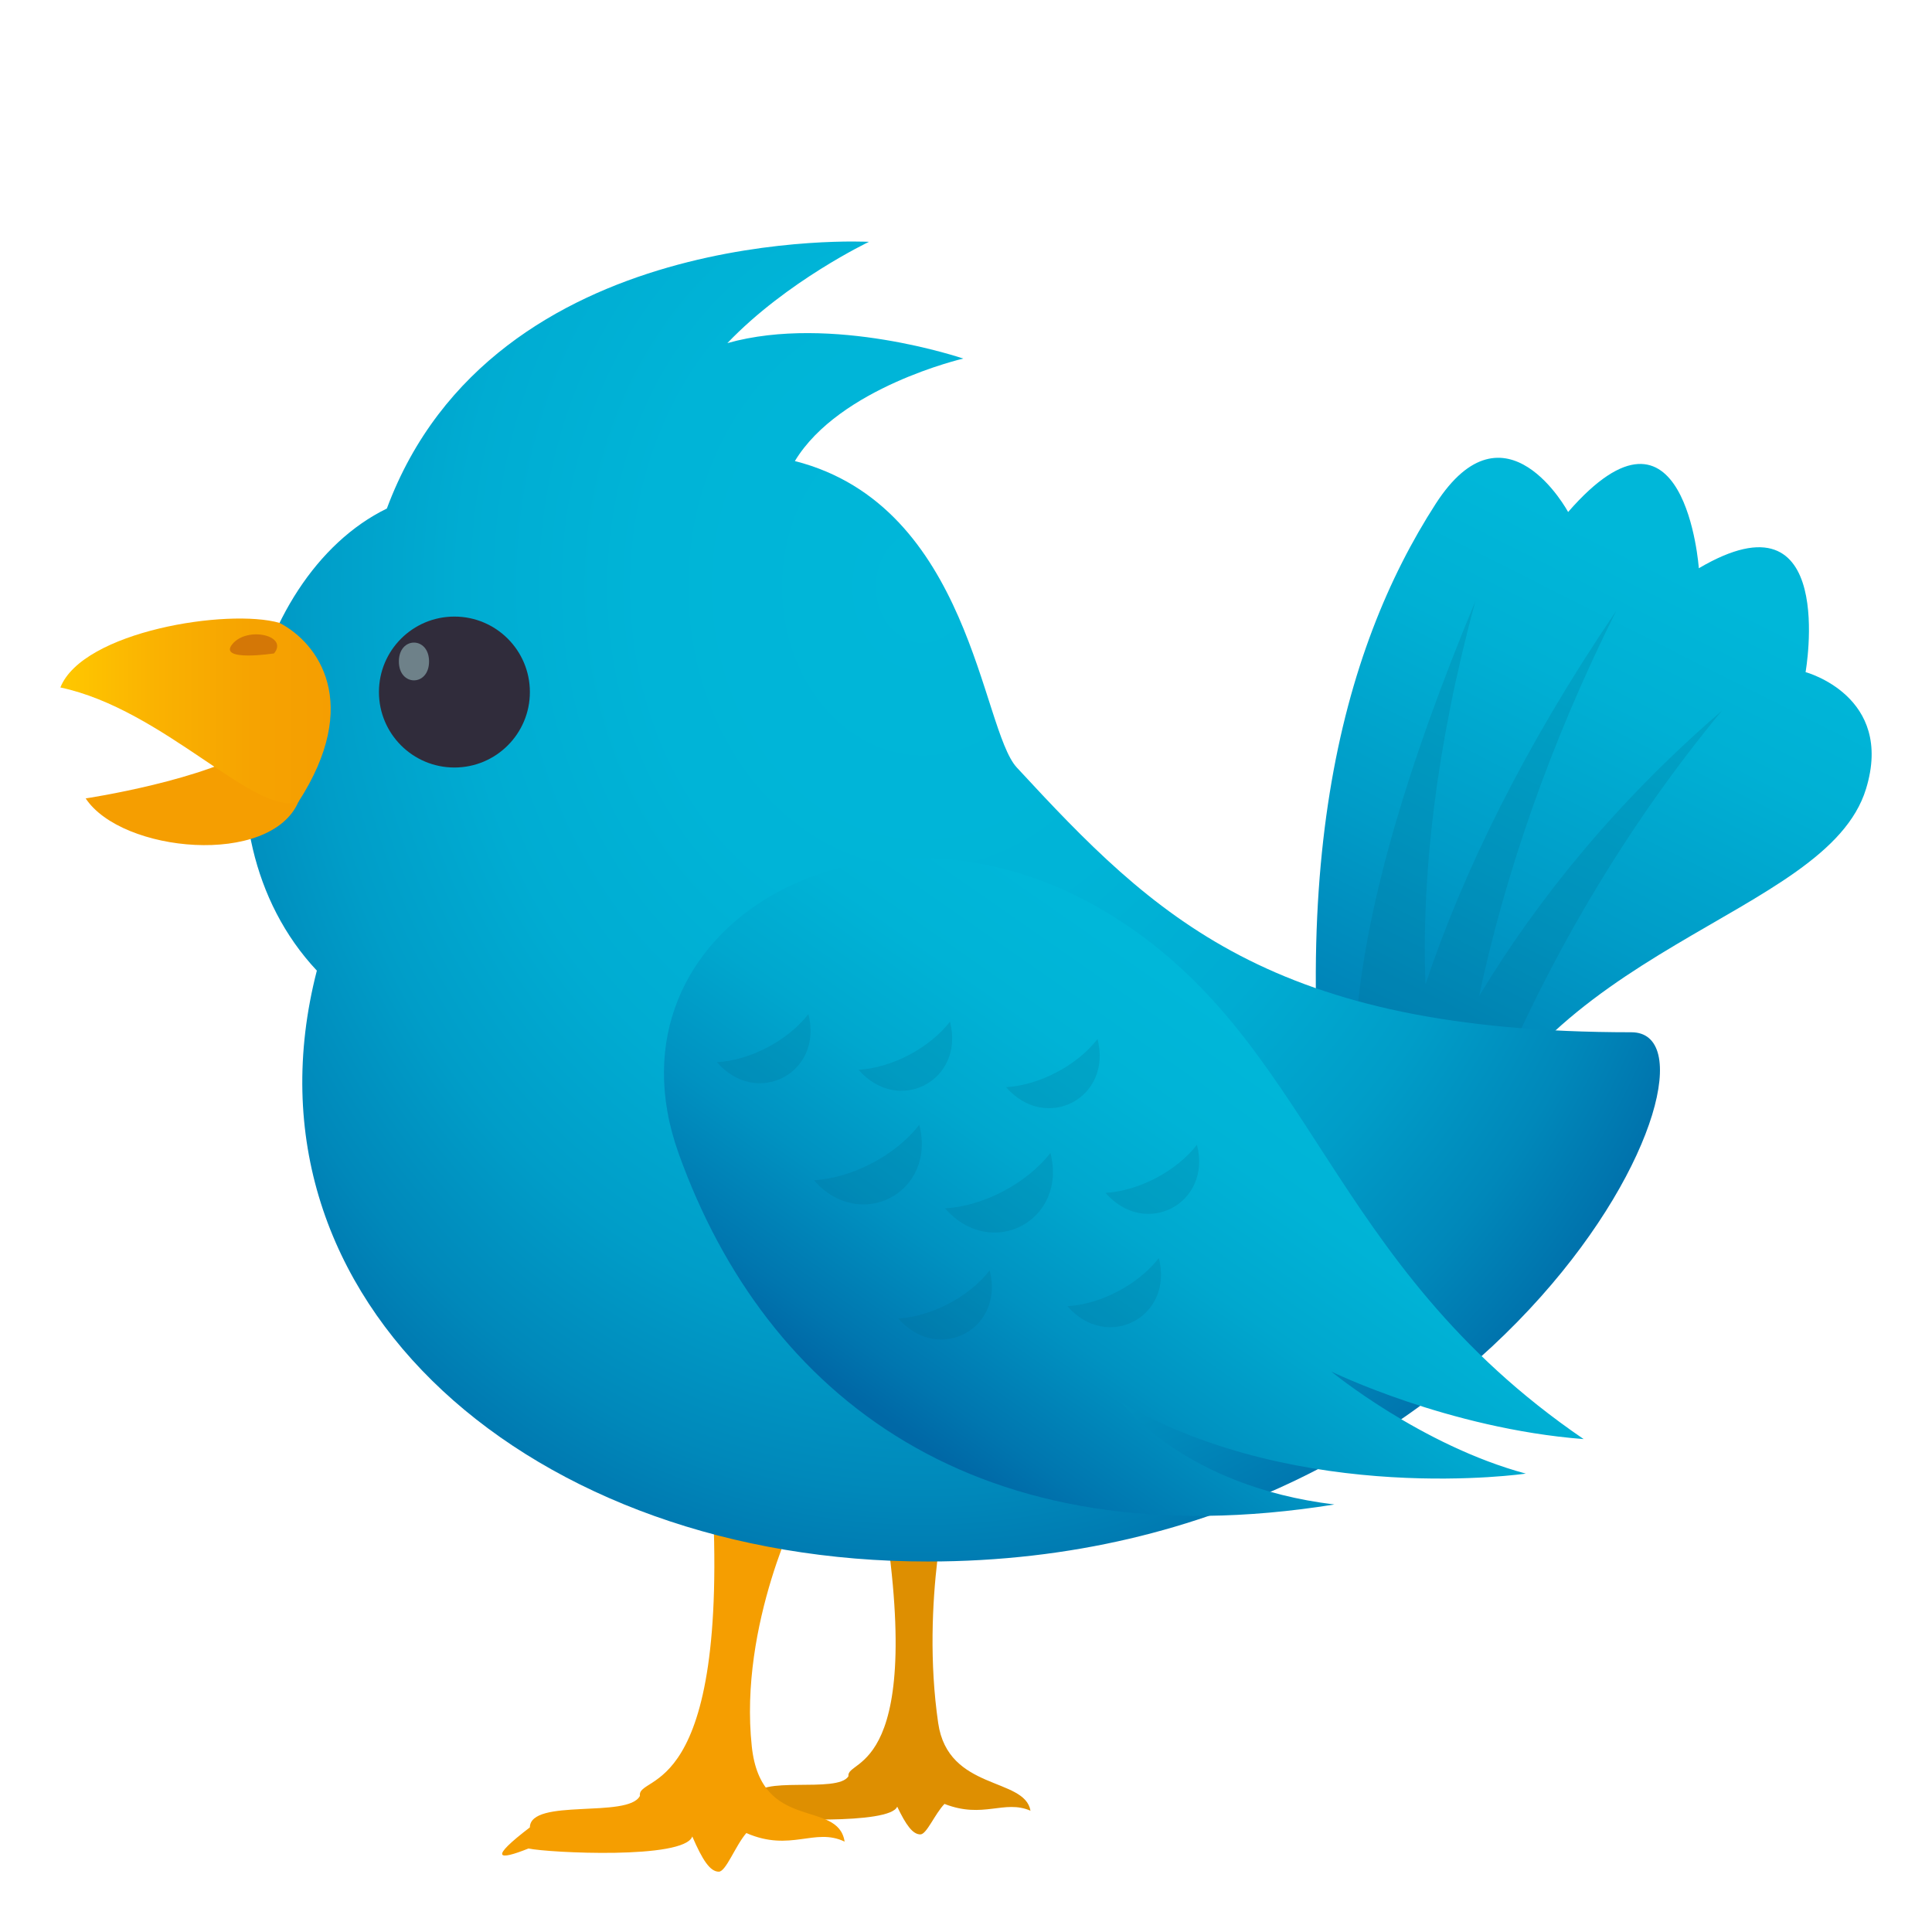
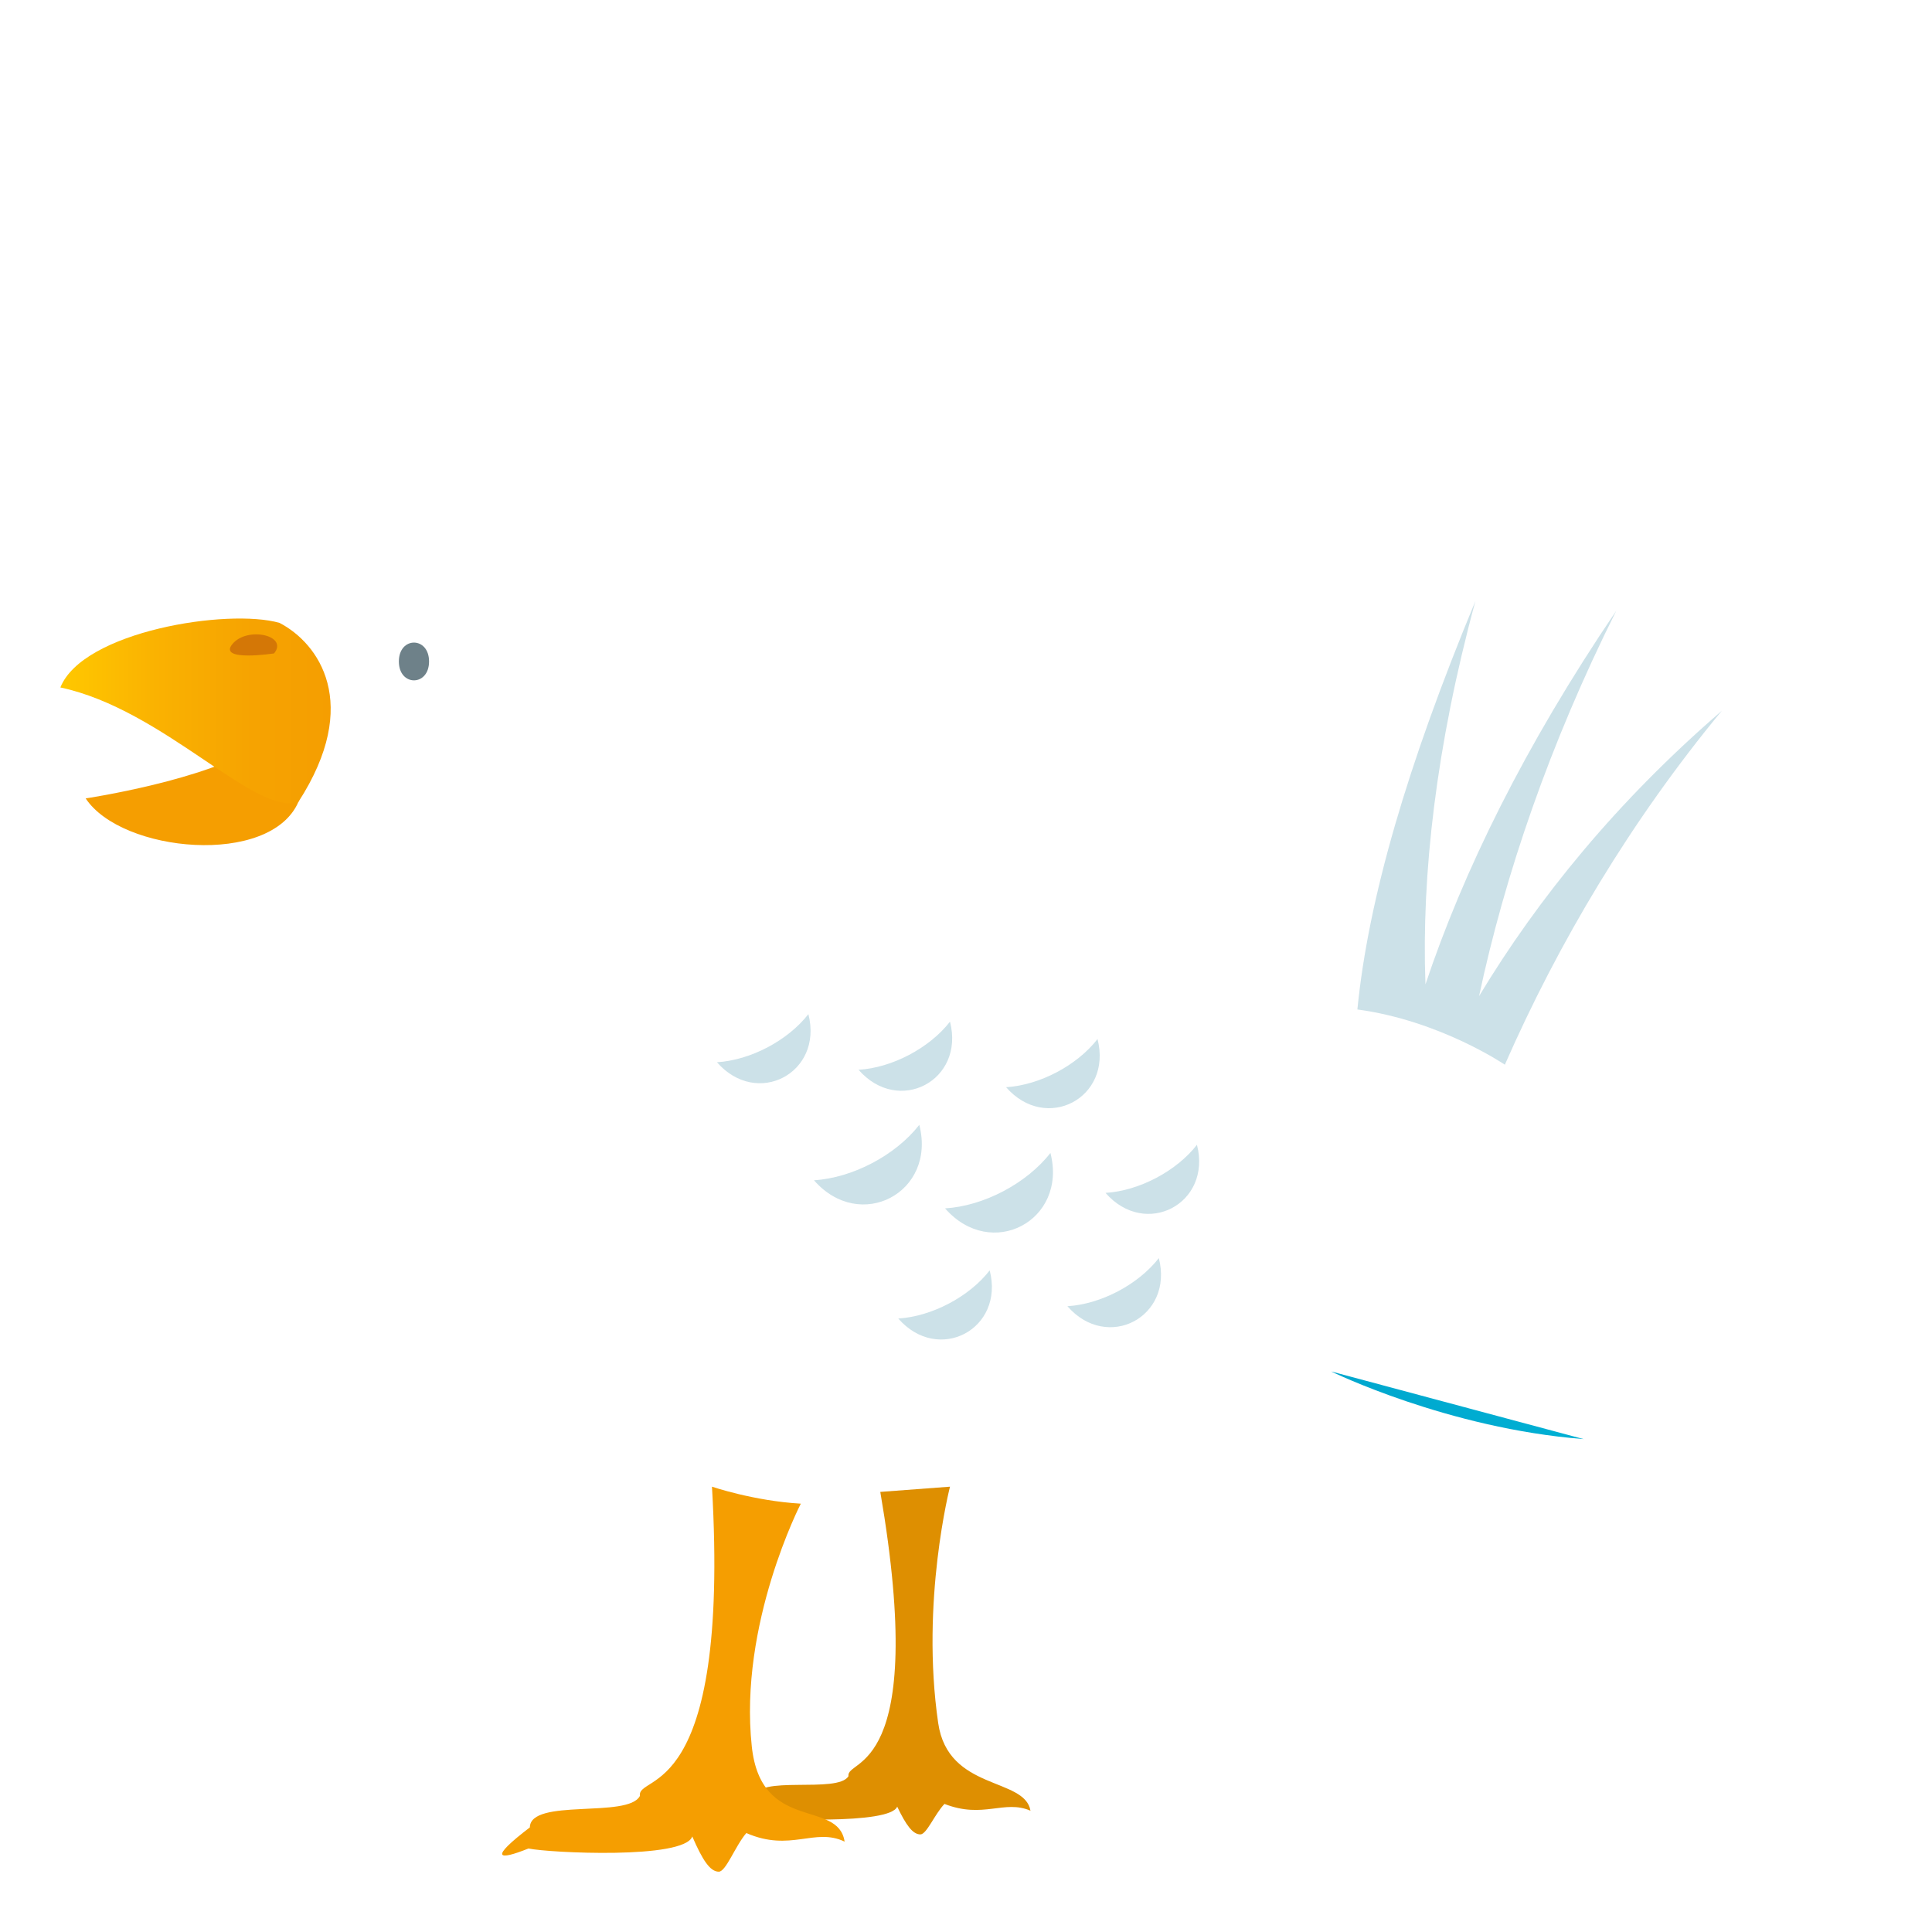
<svg xmlns="http://www.w3.org/2000/svg" width="64" height="64" viewBox="0 0 64 64">
  <linearGradient id="1f426-a" gradientUnits="userSpaceOnUse" x1="44.815" y1="40.96" x2="55.815" y2="19.085">
    <stop offset="0" stop-color="#0068a6" />
    <stop offset=".157" stop-color="#0079b1" />
    <stop offset=".511" stop-color="#009bc7" />
    <stop offset=".805" stop-color="#00b0d4" />
    <stop offset="1" stop-color="#00b7d9" />
  </linearGradient>
-   <path fill="url(#1f426-a)" d="M59.812 22.265s1.092-6.168-3.536-3.441c0 0-.449-6.322-4.33-1.863 0 0-2.076-3.854-4.387-.271-3.115 4.83-5.186 12.367-3.176 24.987l3.754-2.49c2.699-7.906 12.36-8.758 13.677-13.053.945-3.078-2.002-3.869-2.002-3.869z" />
  <path opacity=".2" fill="#006A8C" d="M53.541 20.231c-2.209 4.419-3.689 8.75-4.545 12.767 1.959-3.25 4.584-6.469 8.042-9.453-3.009 3.637-5.405 7.664-7.188 11.725 0 0-2.147-1.462-4.885-1.83.361-3.666 1.658-8.101 3.91-13.53-1.301 4.791-1.789 9.062-1.655 12.7 1.247-3.728 3.27-7.876 6.321-12.379z" />
  <path fill="#DE8F01" d="M29.161 49.421c1.615 9.415-1.144 8.815-1.054 9.415-.342.596-3.089-.059-3.107.715-1.193.824-.907.931-.027.609.591.113 4.511.293 4.748-.313.295.617.516.92.768.92.207 0 .475-.674.798-1.01 1.285.504 1.979-.152 2.849.225-.189-1.117-2.73-.65-3.057-2.902-.587-4.035.391-7.832.391-7.832l-2.309.173z" />
  <path fill="#F59E01" d="M23.585 49.248c.607 10.521-2.49 9.483-2.387 10.244-.39.756-3.63.061-3.646 1.043-1.37 1.047-1.055 1.104-.046.699.676.143 5.159.369 5.427-.399.337.782.59 1.167.878 1.167.237 0 .546-.854.912-1.28 1.468.64 2.264-.192 3.256.284-.215-1.416-2.77-.284-3.075-3.153-.435-4.054 1.624-8.042 1.624-8.042-1.565-.092-2.943-.563-2.943-.563z" />
  <radialGradient id="1f426-b" cx="30.568" cy="19.433" r="29.876" gradientTransform="matrix(1 0 0 1.2 0 -3.885)" gradientUnits="userSpaceOnUse">
    <stop offset="0" stop-color="#00b7d9" />
    <stop offset=".312" stop-color="#00b4d7" />
    <stop offset=".514" stop-color="#00acd2" />
    <stop offset=".685" stop-color="#009dc8" />
    <stop offset=".838" stop-color="#0088ba" />
    <stop offset=".979" stop-color="#006da9" />
    <stop offset="1" stop-color="#0068a6" />
  </radialGradient>
-   <path fill="url(#1f426-b)" d="M54.041 34.195c-11.953 0-15.796-3.835-20.358-8.77-1.183-1.278-1.526-8.668-7.352-10.152 1.477-2.444 5.578-3.395 5.578-3.395s-4.351-1.487-7.814-.512c1.972-2.062 4.691-3.355 4.691-3.355s-12.436-.682-15.971 8.835c-4.651 2.265-6.652 10.682-2.319 15.307-2.833 11 7.189 19.574 20.235 19.574 19.214 0 27.168-17.532 23.31-17.532z" />
-   <circle fill="#302C3B" cx="15.053" cy="22.925" r="2.5" />
  <path fill="#6E8189" d="M14.213 21.912c0 .834-1 .834-1 0s1-.834 1 0z" />
  <path fill="#F59E01" d="M2.838 26.448s4.037-.603 5.766-1.775c.438.155 1.466 1.464 1.281 1.891-.931 2.15-5.856 1.687-7.047-.116z" />
  <linearGradient id="1f426-c" gradientUnits="userSpaceOnUse" x1="2" y1="23.549" x2="10.955" y2="23.549">
    <stop offset="0" stop-color="#ffc800" />
    <stop offset=".354" stop-color="#fab201" />
    <stop offset=".708" stop-color="#f6a301" />
    <stop offset="1" stop-color="#f59e01" />
  </linearGradient>
  <path fill="url(#1f426-c)" d="M9.886 26.563c-1.437.487-4.454-3.062-7.886-3.79.745-1.866 5.561-2.627 7.26-2.139 1.288.67 2.735 2.664.626 5.929z" />
  <path fill="#D47706" d="M7.698 21.336c-.49.597 1.381.309 1.381.309.489-.597-.891-.906-1.381-.309z" />
  <linearGradient id="1f426-d" gradientUnits="userSpaceOnUse" x1="41.654" y1="34.226" x2="31.654" y2="48.601">
    <stop offset="0" stop-color="#00b7d9" />
    <stop offset=".222" stop-color="#00b3d6" />
    <stop offset=".449" stop-color="#00a7ce" />
    <stop offset=".678" stop-color="#0092c1" />
    <stop offset=".907" stop-color="#0076af" />
    <stop offset="1" stop-color="#0068a6" />
  </linearGradient>
-   <path fill="url(#1f426-d)" d="M44.096 45.431s3.868 1.894 8.365 2.241c-8.591-5.864-8.934-13.281-15.766-17.426-7.822-4.746-16.916.417-14.215 7.961 2.889 8.07 9.906 13.527 21.723 11.631-4.982-.601-7.035-3.361-7.035-3.361 5.968 3.428 13.376 2.338 13.376 2.338-3.47-.934-6.448-3.384-6.448-3.384z" />
+   <path fill="url(#1f426-d)" d="M44.096 45.431s3.868 1.894 8.365 2.241z" />
  <path opacity=".2" fill="#006A8C" d="M31.307 40.029c1.526 1.748 4.066.41 3.49-1.836-.787 1.01-2.211 1.759-3.49 1.836zM26.964 39.098c1.526 1.747 4.065.41 3.489-1.836-.787 1.009-2.211 1.758-3.489 1.836zM36.622 39.516c1.325 1.518 3.53.355 3.029-1.594-.682.877-1.919 1.526-3.029 1.594zM29.756 43.678c1.326 1.517 3.53.355 3.029-1.595-.682.877-1.919 1.526-3.029 1.595zM33.328 36.015c1.326 1.517 3.53.356 3.029-1.595-.682.877-1.919 1.527-3.029 1.595zM28.441 35.438c1.324 1.518 3.529.355 3.029-1.594-.683.877-1.919 1.527-3.029 1.594zM23.75 35.188c1.325 1.518 3.53.355 3.029-1.594-.682.877-1.919 1.527-3.029 1.594zM35.359 43.27c1.324 1.518 3.529.356 3.029-1.594-.683.877-1.919 1.527-3.029 1.594z" />
</svg>